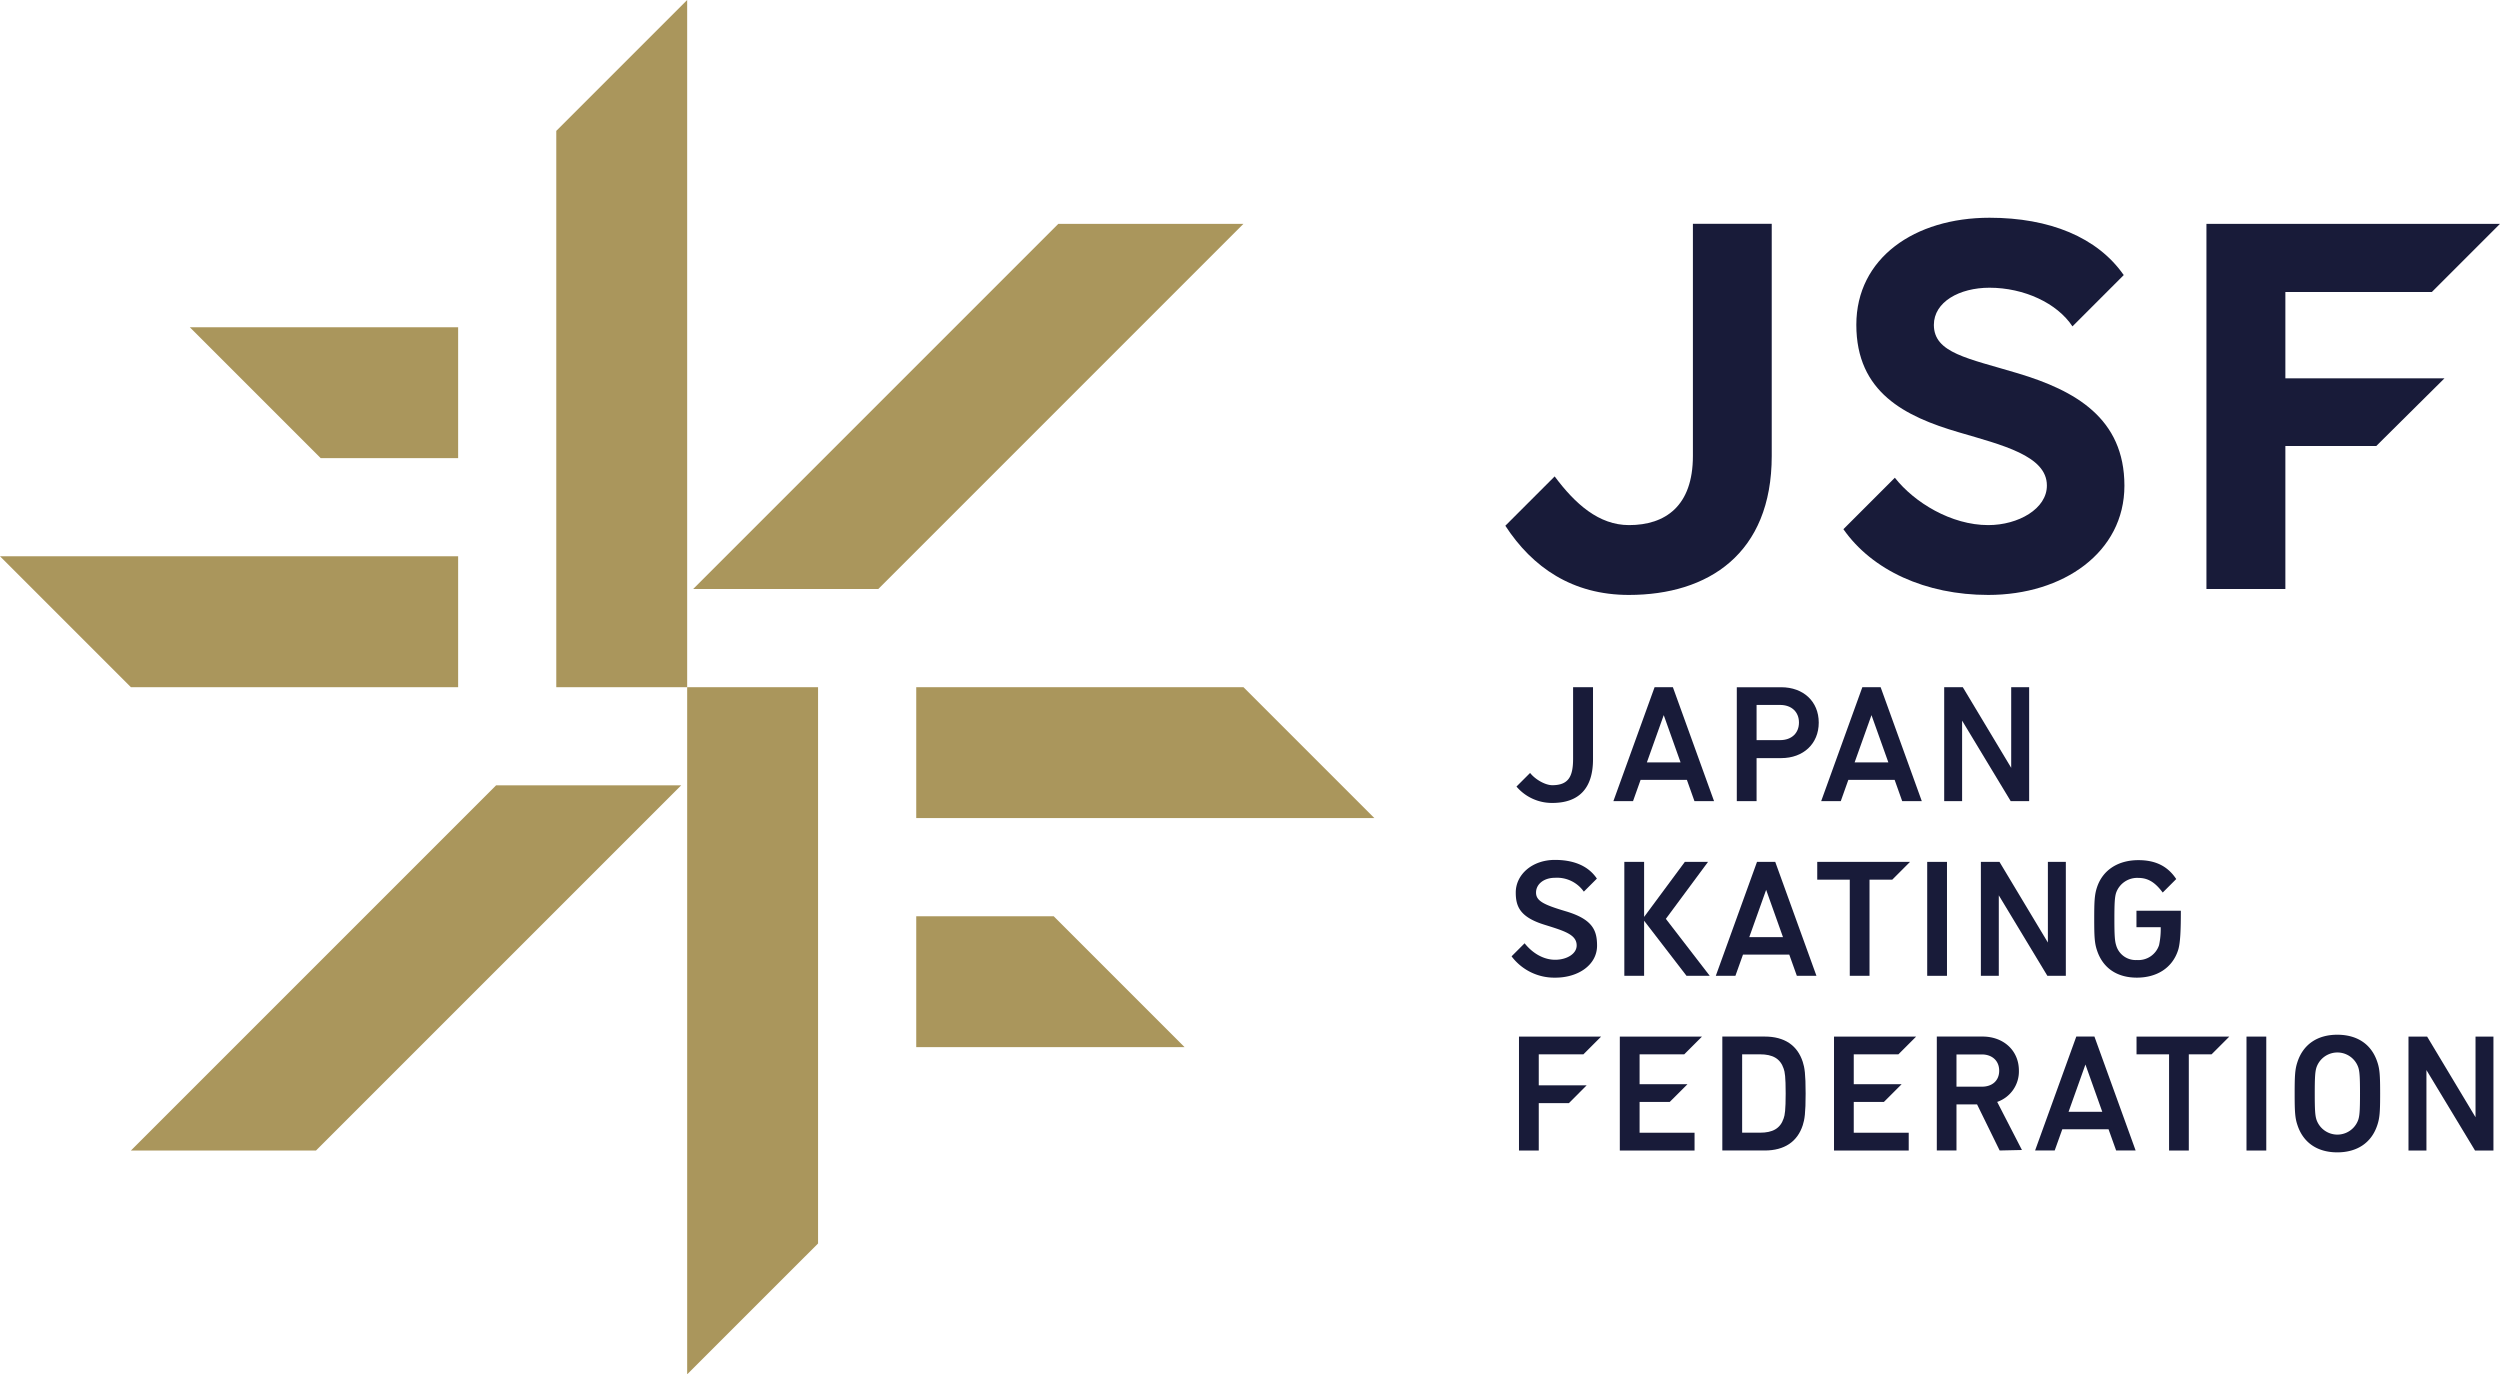
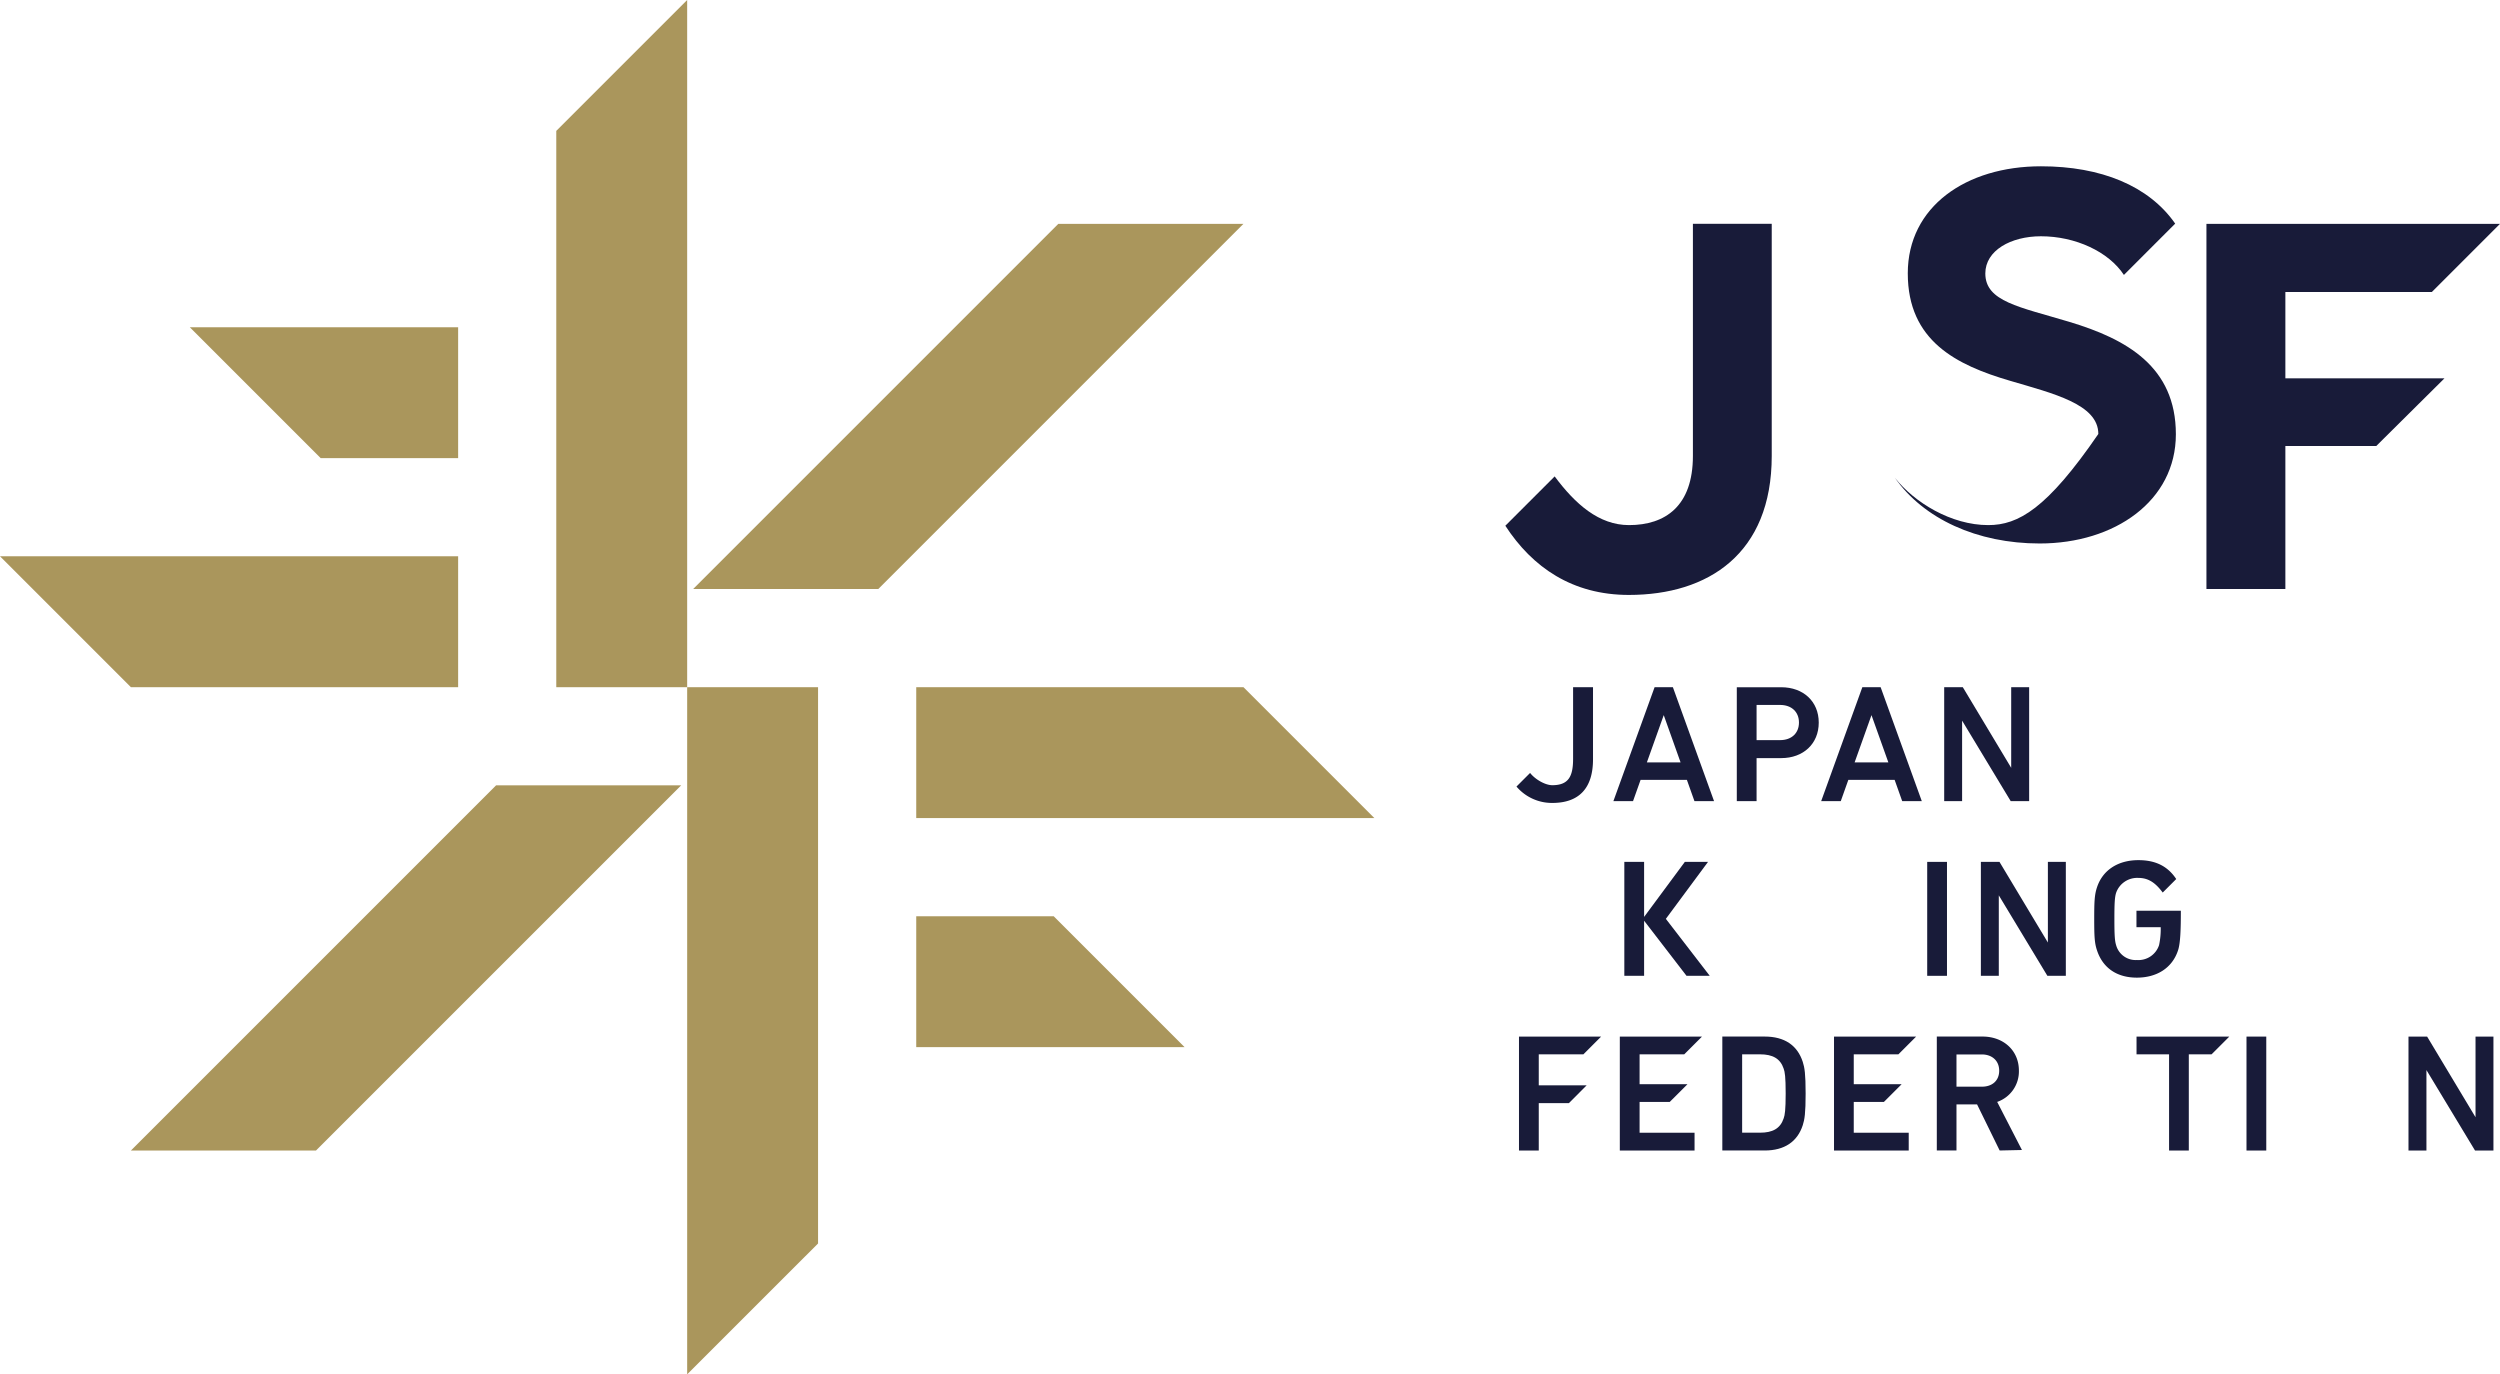
<svg xmlns="http://www.w3.org/2000/svg" id="背景白用のコピー" viewBox="0 0 697.72 383.56">
  <defs>
    <style>.cls-1{fill:#aa965c;}.cls-2{fill:#181b39;}</style>
  </defs>
  <polygon class="cls-1" points="245.11 164.39 347.03 62.47 295.37 62.47 193.45 164.39 245.11 164.39" />
  <polygon class="cls-1" points="191.78 191.78 191.78 383.56 228.31 347.04 228.31 191.78 191.78 191.78" />
  <polygon class="cls-1" points="383.56 228.31 347.03 191.78 255.71 191.78 255.71 228.31 383.56 228.31" />
  <polygon class="cls-1" points="330.6 292.24 294.07 255.71 255.71 255.71 255.71 292.24 330.6 292.24" />
  <polygon class="cls-1" points="138.45 219.18 36.53 321.1 88.19 321.1 190.11 219.18 138.45 219.18" />
  <polygon class="cls-1" points="155.25 36.53 155.25 191.78 191.78 191.78 191.78 0 155.25 36.53" />
  <polygon class="cls-1" points="0 155.25 36.53 191.78 127.86 191.78 127.86 155.25 0 155.25" />
  <polygon class="cls-1" points="52.97 91.33 89.5 127.86 127.86 127.86 127.86 91.33 52.97 91.33" />
  <polygon class="cls-2" points="682.23 105.58 637.82 105.58 637.82 81.5 678.69 81.5 697.72 62.47 615.79 62.47 615.79 164.39 637.82 164.39 637.82 124.47 663.19 124.47 682.23 105.58" />
  <path class="cls-2" d="M490.57,270.19c22.12,0,39.87-11.46,39.87-38.79V166.61h-22V231.4c0,14-7.7,19.3-17.84,19.3-8.38,0-15-5.87-20.74-13.59l-13.77,13.77C463.65,262.5,474.81,270.19,490.57,270.19Z" transform="translate(-35.97 -104.15)" />
-   <path class="cls-2" d="M590.87,250.7c-10.33,0-20.63-6.3-26.07-13.22l-14.36,14.36c8,11.45,22.92,18.35,40.43,18.35,20.92,0,38-11.88,38-30.48,0-18.88-13.77-26.57-29.69-31.36-14-4.21-23.49-5.66-23.49-13.52,0-6.42,7.13-10.38,15.53-10.38,9.6,0,18.88,4.29,23.15,10.79l14.31-14.32c-7.35-10.56-20.71-16-37.46-16-20.91,0-37.17,11.26-37.17,29.87,0,18.88,13.59,25.61,28.57,30,12.06,3.56,24.61,6.53,24.61,14.84C607.28,246.13,599.27,250.7,590.87,250.7Z" transform="translate(-35.97 -104.15)" />
-   <path class="cls-2" d="M481.69,368.08c0-4.27-1.23-7.37-8.72-9.6-6.15-1.83-8.31-2.88-8.31-5.22s2.16-4.13,5.29-4.13A9.14,9.14,0,0,1,478,353l3.64-3.64c-2.68-4-7.25-5.22-11.7-5.22-6.46,0-10.94,4.17-10.94,9.09,0,3.82,1.09,6.86,8,9,5.49,1.72,9,2.72,9,5.78,0,2.4-2.84,4-6,4s-6.23-1.73-8.53-4.6l-3.64,3.64A14.91,14.91,0,0,0,470.06,377C476.52,377,481.69,373.38,481.69,368.08Z" transform="translate(-35.97 -104.15)" />
+   <path class="cls-2" d="M590.87,250.7c-10.33,0-20.63-6.3-26.07-13.22c8,11.45,22.92,18.35,40.43,18.35,20.92,0,38-11.88,38-30.48,0-18.88-13.77-26.57-29.69-31.36-14-4.21-23.49-5.66-23.49-13.52,0-6.42,7.13-10.38,15.53-10.38,9.6,0,18.88,4.29,23.15,10.79l14.31-14.32c-7.35-10.56-20.71-16-37.46-16-20.91,0-37.17,11.26-37.17,29.87,0,18.88,13.59,25.61,28.57,30,12.06,3.56,24.61,6.53,24.61,14.84C607.28,246.13,599.27,250.7,590.87,250.7Z" transform="translate(-35.97 -104.15)" />
  <polygon class="cls-2" points="441.9 294.26 446.85 289.3 423.93 289.3 423.93 321.1 429.45 321.1 429.45 307.87 437.86 307.87 442.81 302.91 429.45 302.91 429.45 294.26 441.9 294.26" />
  <polygon class="cls-2" points="470.04 294.26 475 289.3 452.07 289.3 452.07 321.1 472.93 321.1 472.93 316.14 457.59 316.14 457.59 307.54 466 307.54 470.96 302.58 457.59 302.58 457.59 294.26 470.04 294.26" />
  <polygon class="cls-2" points="529.81 294.26 534.77 289.3 511.85 289.3 511.85 321.1 532.7 321.1 532.7 316.14 517.36 316.14 517.36 307.54 525.77 307.54 530.73 302.58 517.36 302.58 517.36 294.26 529.81 294.26" />
  <path class="cls-2" d="M599.42,402.94c0-5.61-4.3-9.5-10.15-9.5H576.51v31.8H582V412.38h5.75l6.3,12.86,6.22-.14-6.91-13.42A9,9,0,0,0,599.42,402.94Zm-10.33,4.49H582v-9h7.06c2.9,0,4.86,1.78,4.86,4.54S592,407.43,589.09,407.43Z" transform="translate(-35.97 -104.15)" />
  <polygon class="cls-2" points="690.89 311.81 677.38 289.3 672.18 289.3 672.18 321.1 677.19 321.1 677.19 298.64 690.75 321.1 695.89 321.1 695.89 289.3 690.89 289.3 690.89 311.81" />
  <path class="cls-2" d="M555.73,295.93l-11.49,31.8h5.47l2.11-5.93h12.92l2.11,5.93h5.47l-11.49-31.8Zm-2.16,21,4.71-13.2,4.71,13.2Z" transform="translate(-35.97 -104.15)" />
  <path class="cls-2" d="M497.75,295.93l-11.5,31.8h5.48l2.11-5.93h12.92l2.11,5.93h5.47l-11.49-31.8Zm-2.16,21,4.71-13.2,4.7,13.2Z" transform="translate(-35.97 -104.15)" />
  <polygon class="cls-2" points="542.6 191.78 542.6 223.58 547.6 223.58 547.6 201.12 561.16 223.58 566.31 223.58 566.31 191.78 561.3 191.78 561.3 214.29 547.79 191.78 542.6 191.78" />
  <path class="cls-2" d="M520.69,327.73h5.52v-12h6.87c6.18,0,10.48-4,10.48-9.91s-4.3-9.87-10.48-9.87H520.69Zm5.52-26.84h6.55c3.27,0,5.28,2,5.28,4.91s-2,4.91-5.28,4.91h-6.55Z" transform="translate(-35.97 -104.15)" />
  <path class="cls-2" d="M469.19,323.29c-1.92,0-4.71-1.55-6.19-3.42l-3.8,3.8a13,13,0,0,0,10,4.57c7.6,0,11.36-4.25,11.36-12.16V295.93H475v20C475,320.82,473.75,323.29,469.19,323.29Z" transform="translate(-35.97 -104.15)" />
-   <path class="cls-2" d="M526.33,344.69l-11.5,31.8h5.47l2.12-5.93h12.91l2.12,5.93h5.47l-11.5-31.8Zm-2.16,21,4.71-13.2,4.7,13.2Z" transform="translate(-35.97 -104.15)" />
  <polygon class="cls-2" points="476.69 240.54 470.22 240.54 458.85 255.9 458.85 240.54 453.33 240.54 453.33 272.34 458.85 272.34 458.85 256.96 470.69 272.34 477.17 272.34 464.92 256.44 476.69 240.54" />
  <rect class="cls-2" x="537.86" y="240.54" width="5.52" height="31.8" />
  <polygon class="cls-2" points="557.84 249.88 571.4 272.34 576.55 272.34 576.55 240.54 571.54 240.54 571.54 263.05 558.03 240.54 552.84 240.54 552.84 272.34 557.84 272.34 557.84 249.88" />
-   <polygon class="cls-2" points="516.25 272.34 521.76 272.34 521.76 245.5 528.11 245.5 533.06 240.54 507.17 240.54 507.17 245.5 516.25 245.5 516.25 272.34" />
-   <path class="cls-2" d="M615.44,393.44l-11.5,31.8h5.47l2.12-5.92h12.91l2.12,5.92H632l-11.5-31.8Zm-2.16,21,4.71-13.2,4.7,13.2Z" transform="translate(-35.97 -104.15)" />
  <rect class="cls-2" x="626.97" y="289.3" width="5.52" height="31.8" />
  <polygon class="cls-2" points="596.28 294.26 605.36 294.25 605.36 321.1 610.87 321.1 610.87 294.25 617.21 294.26 622.17 289.3 596.28 289.3 596.28 294.26" />
-   <path class="cls-2" d="M688.28,392.93c-5.47,0-9.51,2.62-11.14,7.67-.66,2-.76,3.74-.76,8.74s.1,6.79.76,8.75c1.63,5.05,5.67,7.67,11.14,7.67s9.56-2.62,11.19-7.67c.66-2,.77-3.74.77-8.75s-.11-6.78-.77-8.74C697.84,395.55,693.8,392.93,688.28,392.93Zm5.86,23.71a6.17,6.17,0,0,1-11.67,0c-.38-1.17-.48-2.81-.48-7.3s.1-6.12.48-7.29a6.17,6.17,0,0,1,11.67,0c.38,1.17.48,2.76.48,7.29S694.52,415.47,694.14,416.64Z" transform="translate(-35.97 -104.15)" />
  <path class="cls-2" d="M528.48,393.44H516.65v31.8h11.83c5.48,0,9.12-2.43,10.62-7.06.51-1.59.8-3.32.8-8.84s-.29-7.24-.8-8.83C537.6,395.88,534,393.44,528.48,393.44Zm5.29,22.83c-.94,2.85-3.09,4-6.59,4h-5V398.4h5c3.5,0,5.65,1.17,6.59,4,.33.89.56,2.29.56,6.92S534.1,415.38,533.77,416.27Z" transform="translate(-35.97 -104.15)" />
  <path class="cls-2" d="M621.2,351.84c-.65,2-.76,3.74-.76,8.75s.11,6.78.76,8.74c1.64,5.05,5.67,7.67,11.14,7.67s9.88-2.62,11.51-7.67c.66-2,.77-6,.77-11H632.23v4.59H639a21.61,21.61,0,0,1-.46,5,6.05,6.05,0,0,1-6.18,4.16,5.65,5.65,0,0,1-5.81-4.16c-.37-1.17-.48-2.8-.48-7.29s.11-6.13.48-7.3a6.23,6.23,0,0,1,6.29-4.16c3.18,0,5.11,1.94,6.72,4.08l3.77-3.77c-2.17-3.28-5.39-5.27-10.49-5.27C627.35,344.17,622.84,346.79,621.2,351.84Z" transform="translate(-35.97 -104.15)" />
</svg>